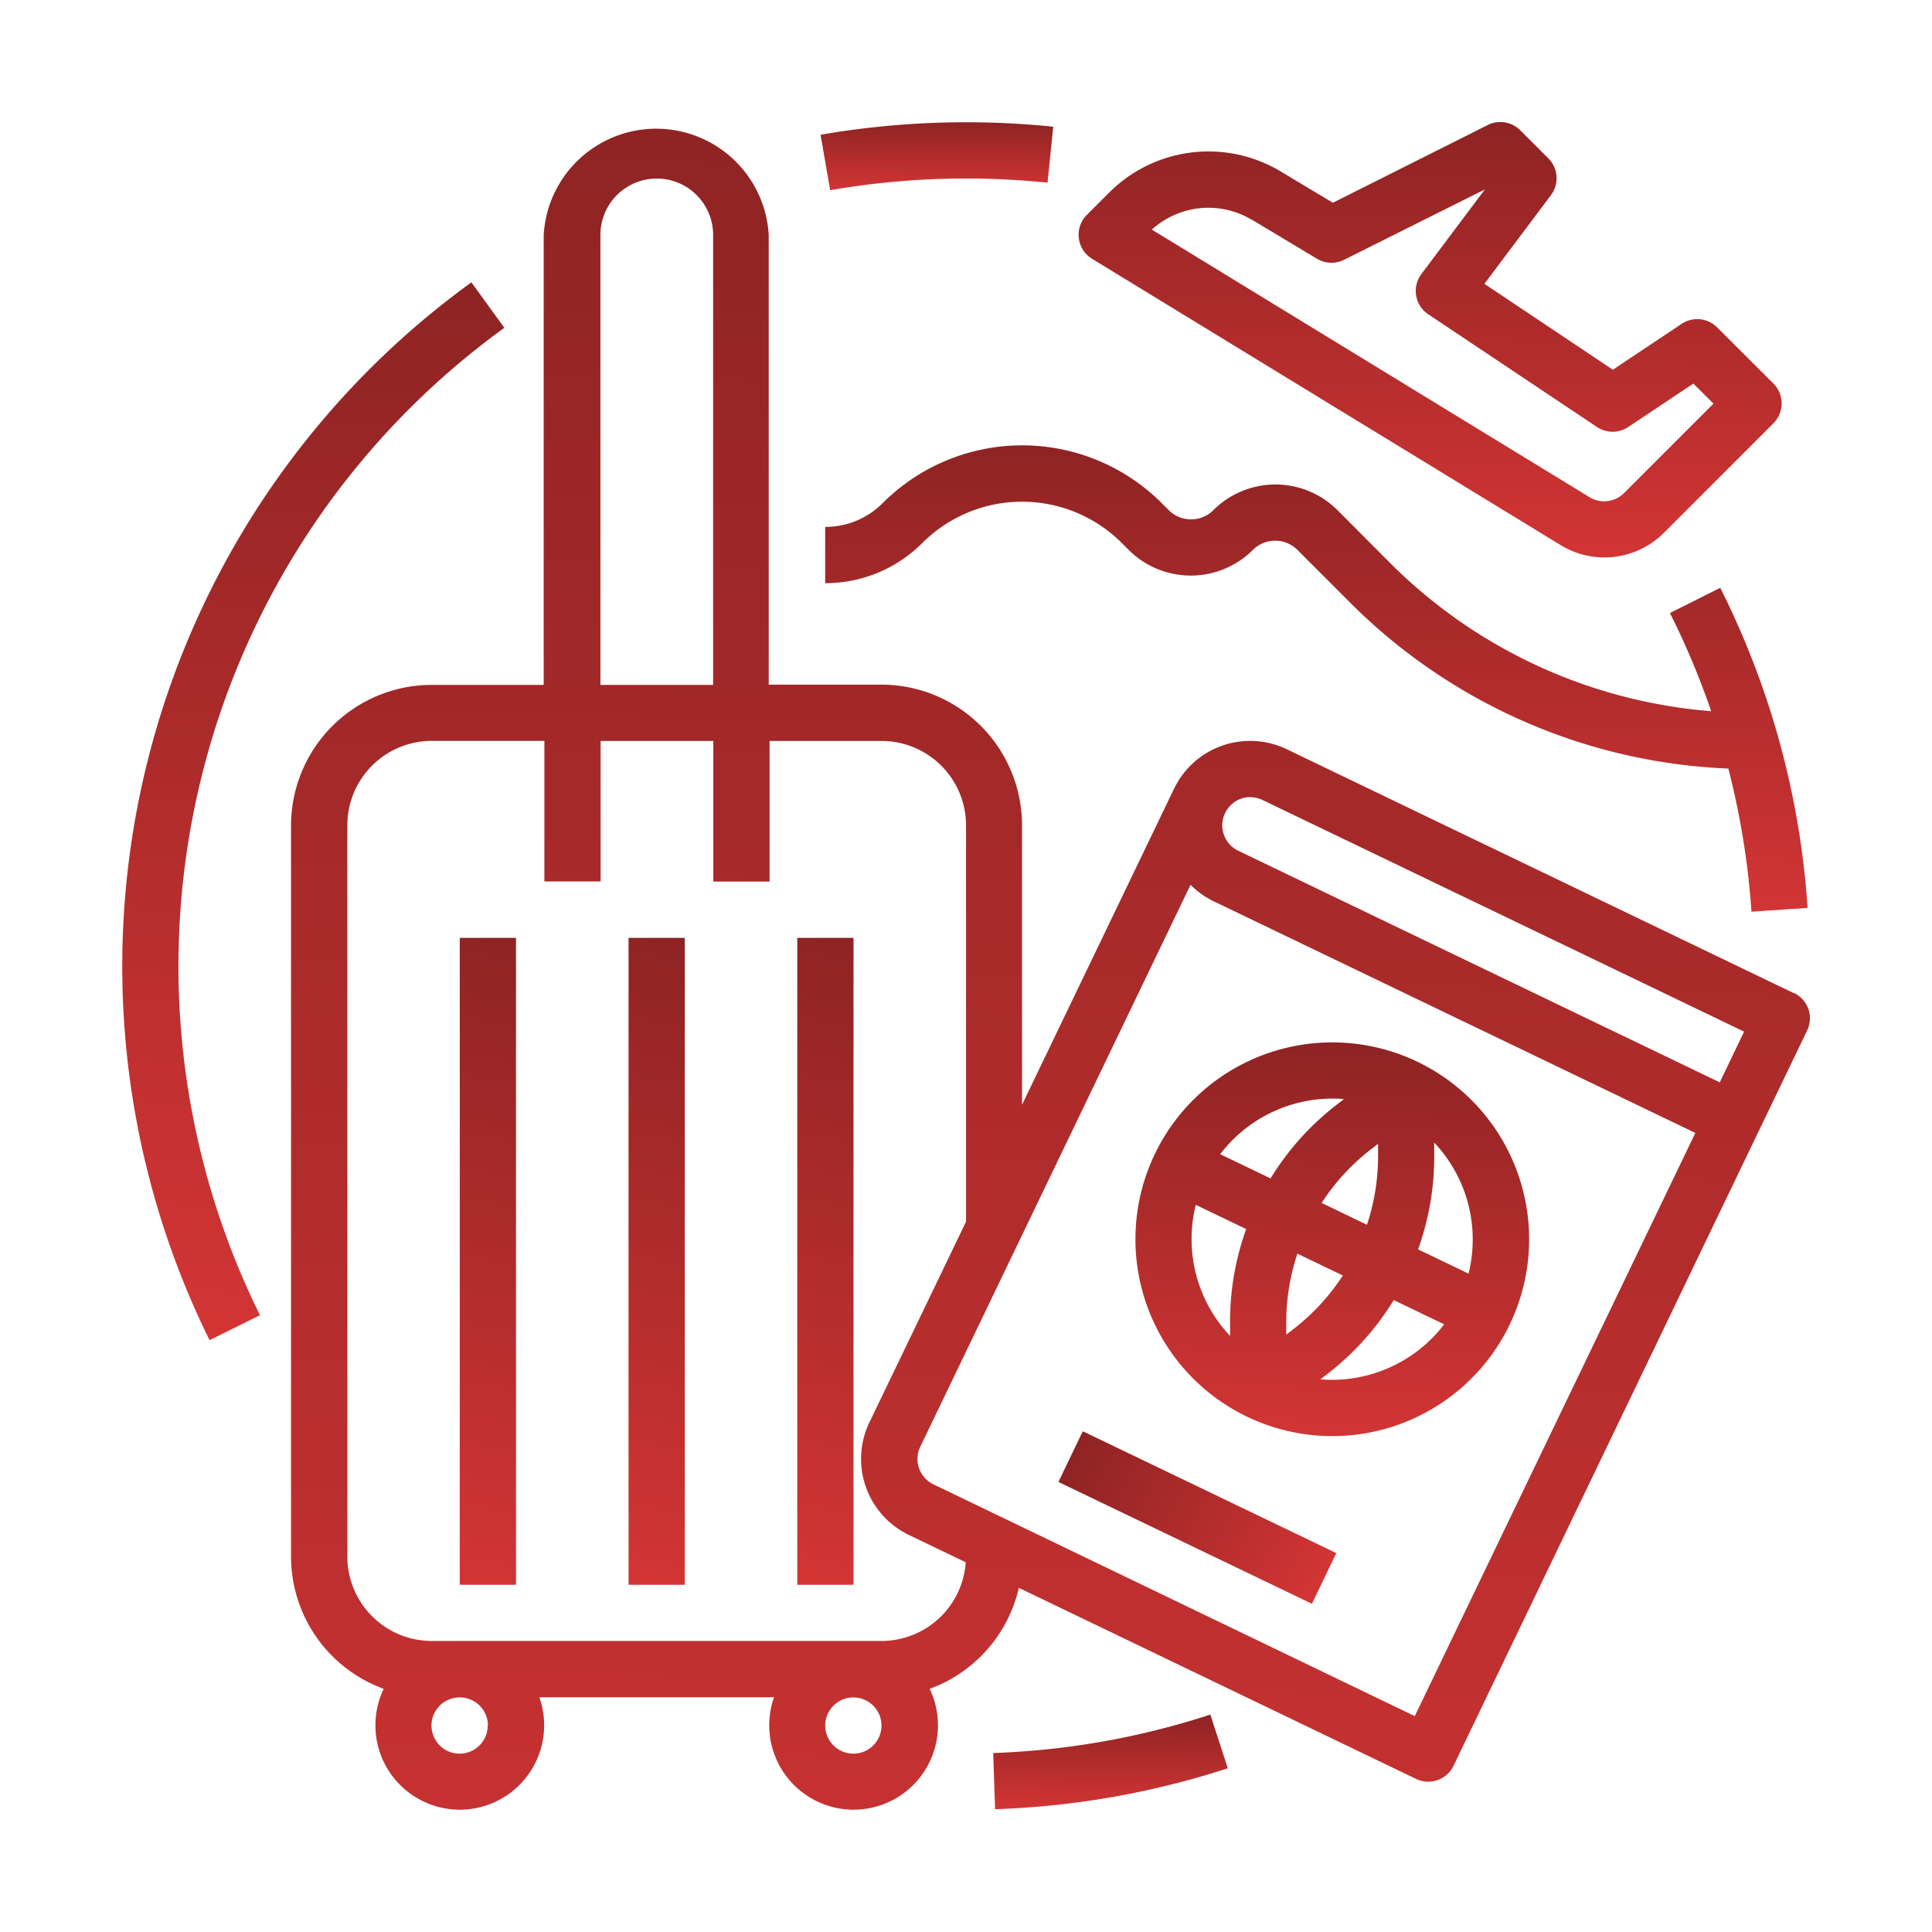
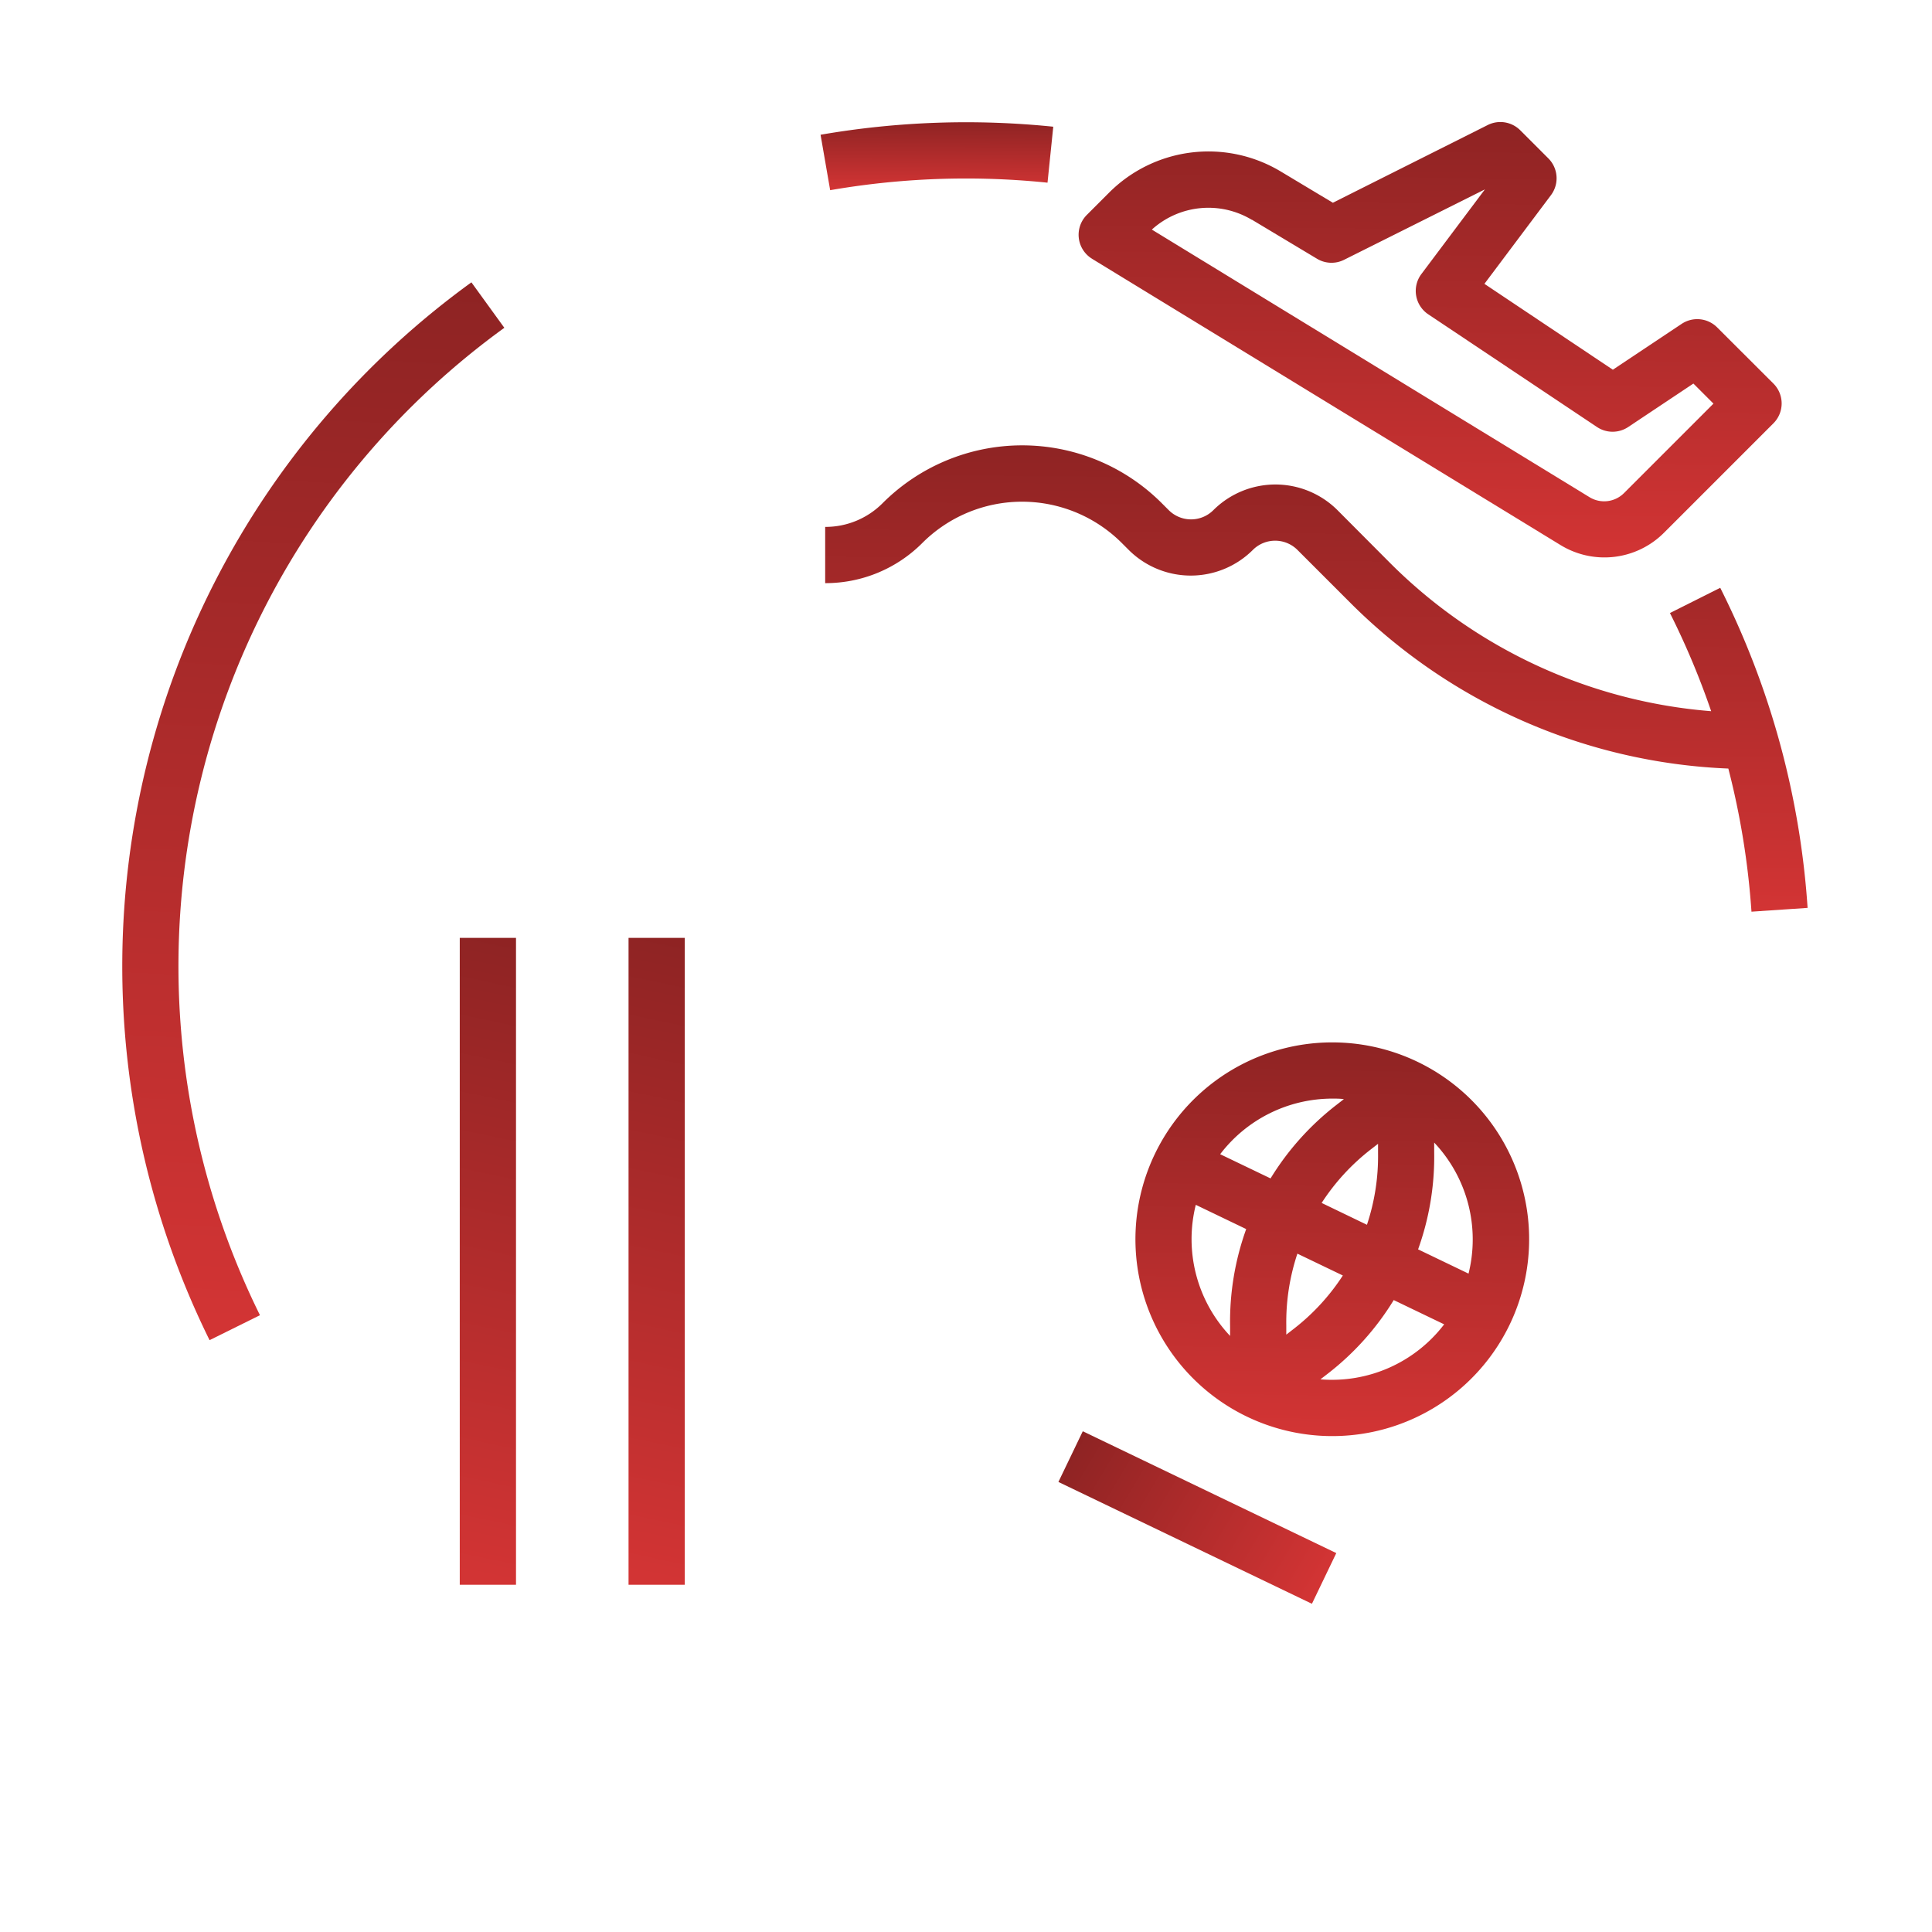
<svg xmlns="http://www.w3.org/2000/svg" width="36" height="36" viewBox="0 0 36 36">
  <defs>
    <linearGradient id="linear-gradient" x1="0.753" y1="-2.088" x2="0.269" y2="24.228" gradientUnits="objectBoundingBox">
      <stop offset="0" />
      <stop offset="0.117" stop-color="#d23434" />
      <stop offset="0.795" stop-color="#9e0100" />
      <stop offset="1" stop-color="#9e0100" />
    </linearGradient>
  </defs>
  <g id="Group_95" data-name="Group 95" transform="translate(-204 -878)">
    <rect id="Rectangle_1" data-name="Rectangle 1" width="36" height="36" transform="translate(204 878)" fill="#fff" />
    <g id="OUTLINE" transform="translate(190.279 864.278)">
      <path id="Path_13" data-name="Path 13" d="M217.34,17.048a14.9,14.9,0,0,1,1.518.078l.107-1.043a15.912,15.912,0,0,0-4.336.15l.179,1.033A14.818,14.818,0,0,1,217.34,17.048Z" transform="translate(-185.618 0)" fill="url(#linear-gradient)" />
      <path id="Path_14" data-name="Path 14" d="M23.12,62.393l-.615-.849a15.734,15.734,0,0,0-4.879,19.711l.939-.465a14.686,14.686,0,0,1,4.555-18.4Z" transform="translate(0 -42.561)" fill="url(#linear-gradient)" />
-       <path id="Path_15" data-name="Path 15" d="M263.729,469.716l.035,1.047A15.694,15.694,0,0,0,268.1,470l-.325-1A14.65,14.65,0,0,1,263.729,469.716Z" transform="translate(-231.501 -423.329)" fill="url(#linear-gradient)" />
      <path id="Path_16" data-name="Path 16" d="M112,248h1.048v12.054H112Z" transform="translate(-89.712 -216.802)" fill="url(#linear-gradient)" />
      <path id="Path_17" data-name="Path 17" d="M160,248h1.048v12.054H160Z" transform="translate(-134.567 -216.802)" fill="url(#linear-gradient)" />
-       <path id="Path_18" data-name="Path 18" d="M208,248h1.048v12.054H208Z" transform="translate(-179.423 -216.802)" fill="url(#linear-gradient)" />
-       <path id="Path_19" data-name="Path 19" d="M92,32.228l-9.446-4.544a1.574,1.574,0,0,0-2.1.735l-2.833,5.89V29.1a2.623,2.623,0,0,0-2.62-2.62h-2.1V18.1a2.1,2.1,0,0,0-4.193,0v8.385h-2.1A2.623,2.623,0,0,0,64,29.1V42.728a2.625,2.625,0,0,0,1.727,2.464,1.572,1.572,0,1,0,2.9.157H73a1.572,1.572,0,1,0,2.9-.157,2.63,2.63,0,0,0,1.662-1.882l7.4,3.56a.524.524,0,0,0,.7-.245l6.588-13.7a.524.524,0,0,0-.245-.7ZM81.877,28.578a.521.521,0,0,1,.226.052l8.973,4.316-.454.945-8.973-4.316a.525.525,0,0,1-.245-.7h0a.525.525,0,0,1,.473-.3ZM69.765,18.1a1.048,1.048,0,0,1,2.1,0v8.385h-2.1Zm-2.1,27.776a.524.524,0,1,1-.524-.524A.524.524,0,0,1,67.669,45.873Zm6.813.524a.524.524,0,1,1,.524-.524A.524.524,0,0,1,74.482,46.4Zm.524-2.1H66.621a1.574,1.574,0,0,1-1.572-1.572V29.1a1.574,1.574,0,0,1,1.572-1.572h2.1v2.62h1.048V27.53h2.1v2.62h1.048V27.53h2.1A1.574,1.574,0,0,1,76.578,29.1v7.387l-1.8,3.738a1.572,1.572,0,0,0,.735,2.1l1.059.509A1.574,1.574,0,0,1,75.006,44.3Zm9.937,1.4L75.97,41.381a.524.524,0,0,1-.245-.7L80.761,30.21a1.564,1.564,0,0,0,.433.308l8.973,4.316Z" transform="translate(-44.856 -0.001)" fill="url(#linear-gradient)" />
      <path id="Path_20" data-name="Path 20" d="M309.4,278.066a3.668,3.668,0,1,0,1.716,4.9A3.668,3.668,0,0,0,309.4,278.066Zm.951,3.947-.94-.452a5.092,5.092,0,0,0,.3-1.808l0-.182A2.629,2.629,0,0,1,310.351,282.013Zm-3.258,1.03-.138.107,0-.175a4.043,4.043,0,0,1,.207-1.334l.847.407A4.043,4.043,0,0,1,307.093,283.043Zm.521-2.347a4.043,4.043,0,0,1,.913-.995l.138-.107,0,.175a4.043,4.043,0,0,1-.207,1.334Zm.2-1.944c.071,0,.143,0,.214.01l-.143.111a5.1,5.1,0,0,0-1.223,1.366l-.939-.451a2.629,2.629,0,0,1,2.09-1.036Zm-2.546,1.979.94.452a5.094,5.094,0,0,0-.3,1.808l0,.183A2.626,2.626,0,0,1,305.269,280.731Zm2.323,3.252.144-.111a5.1,5.1,0,0,0,1.222-1.366l.94.452A2.63,2.63,0,0,1,307.591,283.983Z" transform="translate(-269.266 -244.559)" fill="url(#linear-gradient)" />
      <path id="Path_21" data-name="Path 21" d="M0,0H1.048V5.241H0Z" transform="translate(33.443 41.336) rotate(-64.332)" fill="url(#linear-gradient)" />
      <path id="Path_22" data-name="Path 22" d="M225.542,109.149a1.638,1.638,0,0,0-2.313,0,.588.588,0,0,1-.831,0l-.131-.131a3.678,3.678,0,0,0-5.2,0,1.5,1.5,0,0,1-1.071.443v1.048a2.546,2.546,0,0,0,1.812-.75,2.629,2.629,0,0,1,3.713,0l.131.131a1.638,1.638,0,0,0,2.313,0,.588.588,0,0,1,.831,0l.966.966a10.569,10.569,0,0,0,7.063,3.108,14.644,14.644,0,0,1,.431,2.667l1.046-.071a15.575,15.575,0,0,0-1.628-5.964l-.937.47a14.617,14.617,0,0,1,.768,1.829,9.525,9.525,0,0,1-6-2.779Z" transform="translate(-186.899 -85.921)" fill="url(#linear-gradient)" />
      <path id="Path_23" data-name="Path 23" d="M288.251,18.543l8.729,5.334a1.568,1.568,0,0,0,1.932-.23l2.037-2.037a.524.524,0,0,0,0-.741L299.9,19.822a.524.524,0,0,0-.661-.065l-1.282.854-2.393-1.6,1.24-1.653a.524.524,0,0,0-.049-.685l-.524-.524a.524.524,0,0,0-.6-.1L292.74,17.5l-.97-.582a2.617,2.617,0,0,0-3.2.394l-.415.415a.524.524,0,0,0,.1.818Zm2.979-.728,1.217.73a.524.524,0,0,0,.5.019l2.626-1.313-1.184,1.578a.524.524,0,0,0,.129.75l3.144,2.1a.524.524,0,0,0,.581,0l1.215-.81.374.374-1.666,1.666a.523.523,0,0,1-.644.077L289.367,18a1.57,1.57,0,0,1,1.863-.182Z" transform="translate(-254.183 0)" fill="url(#linear-gradient)" />
    </g>
  </g>
</svg>